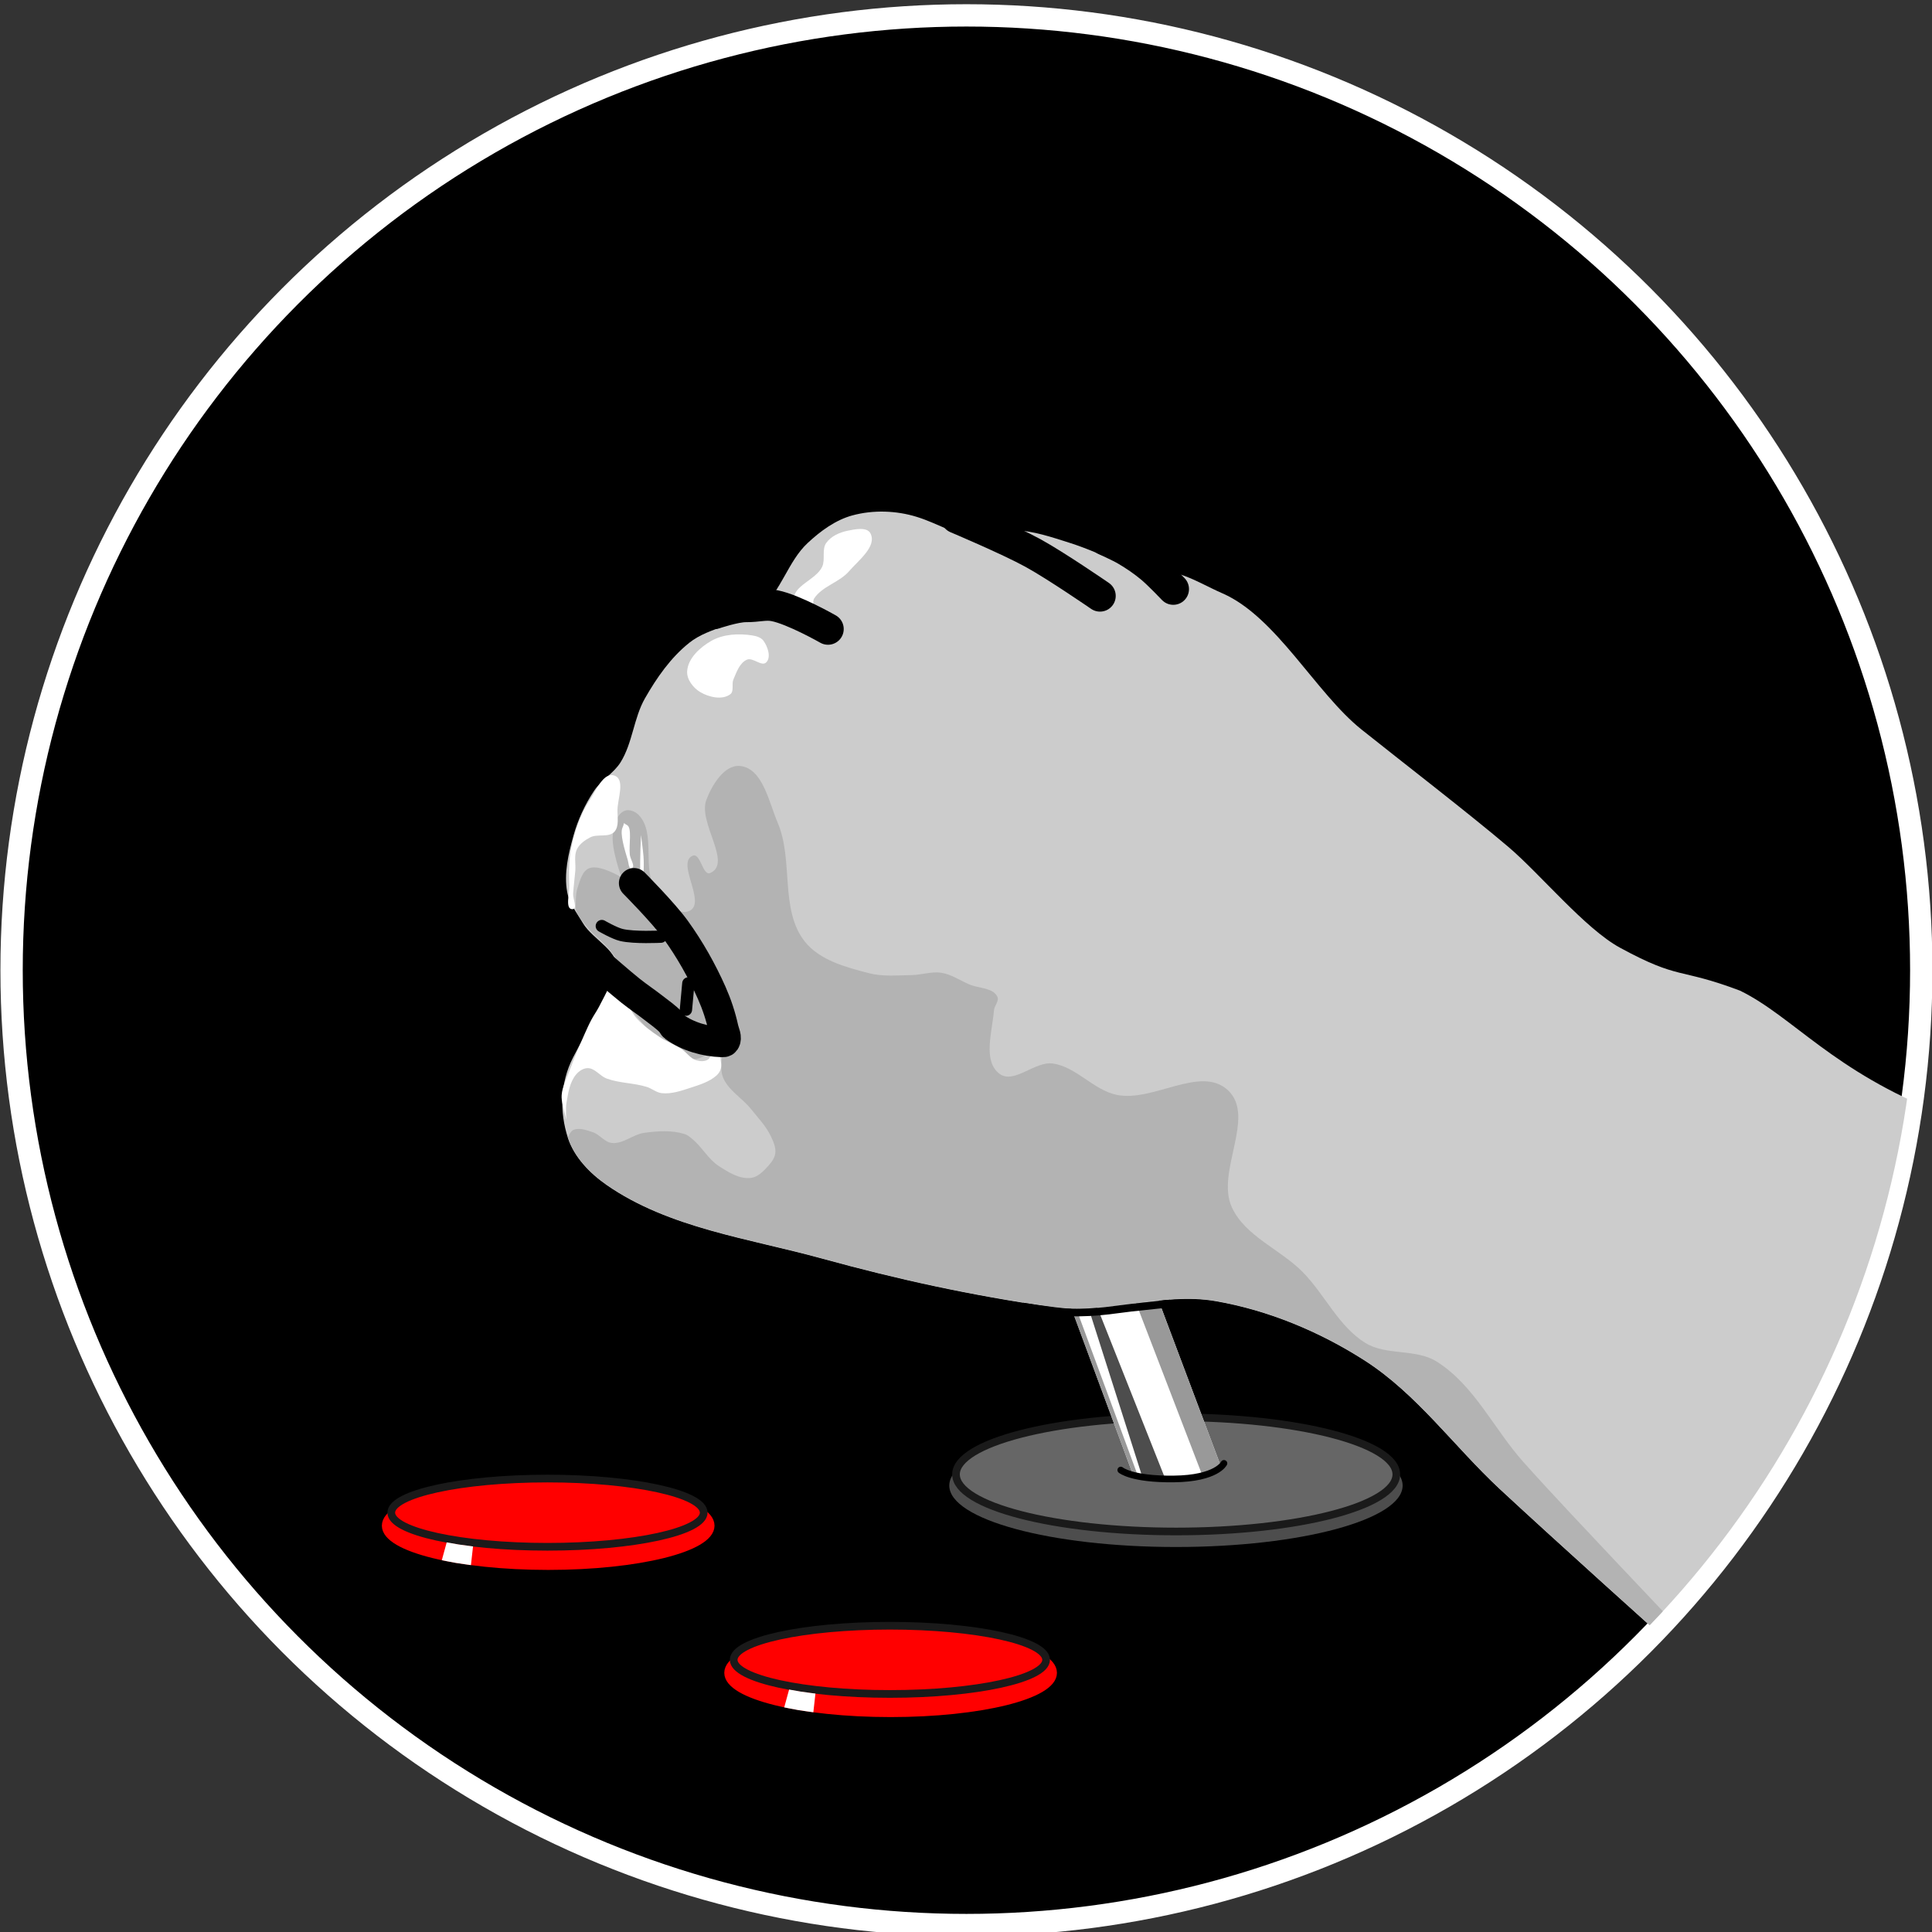
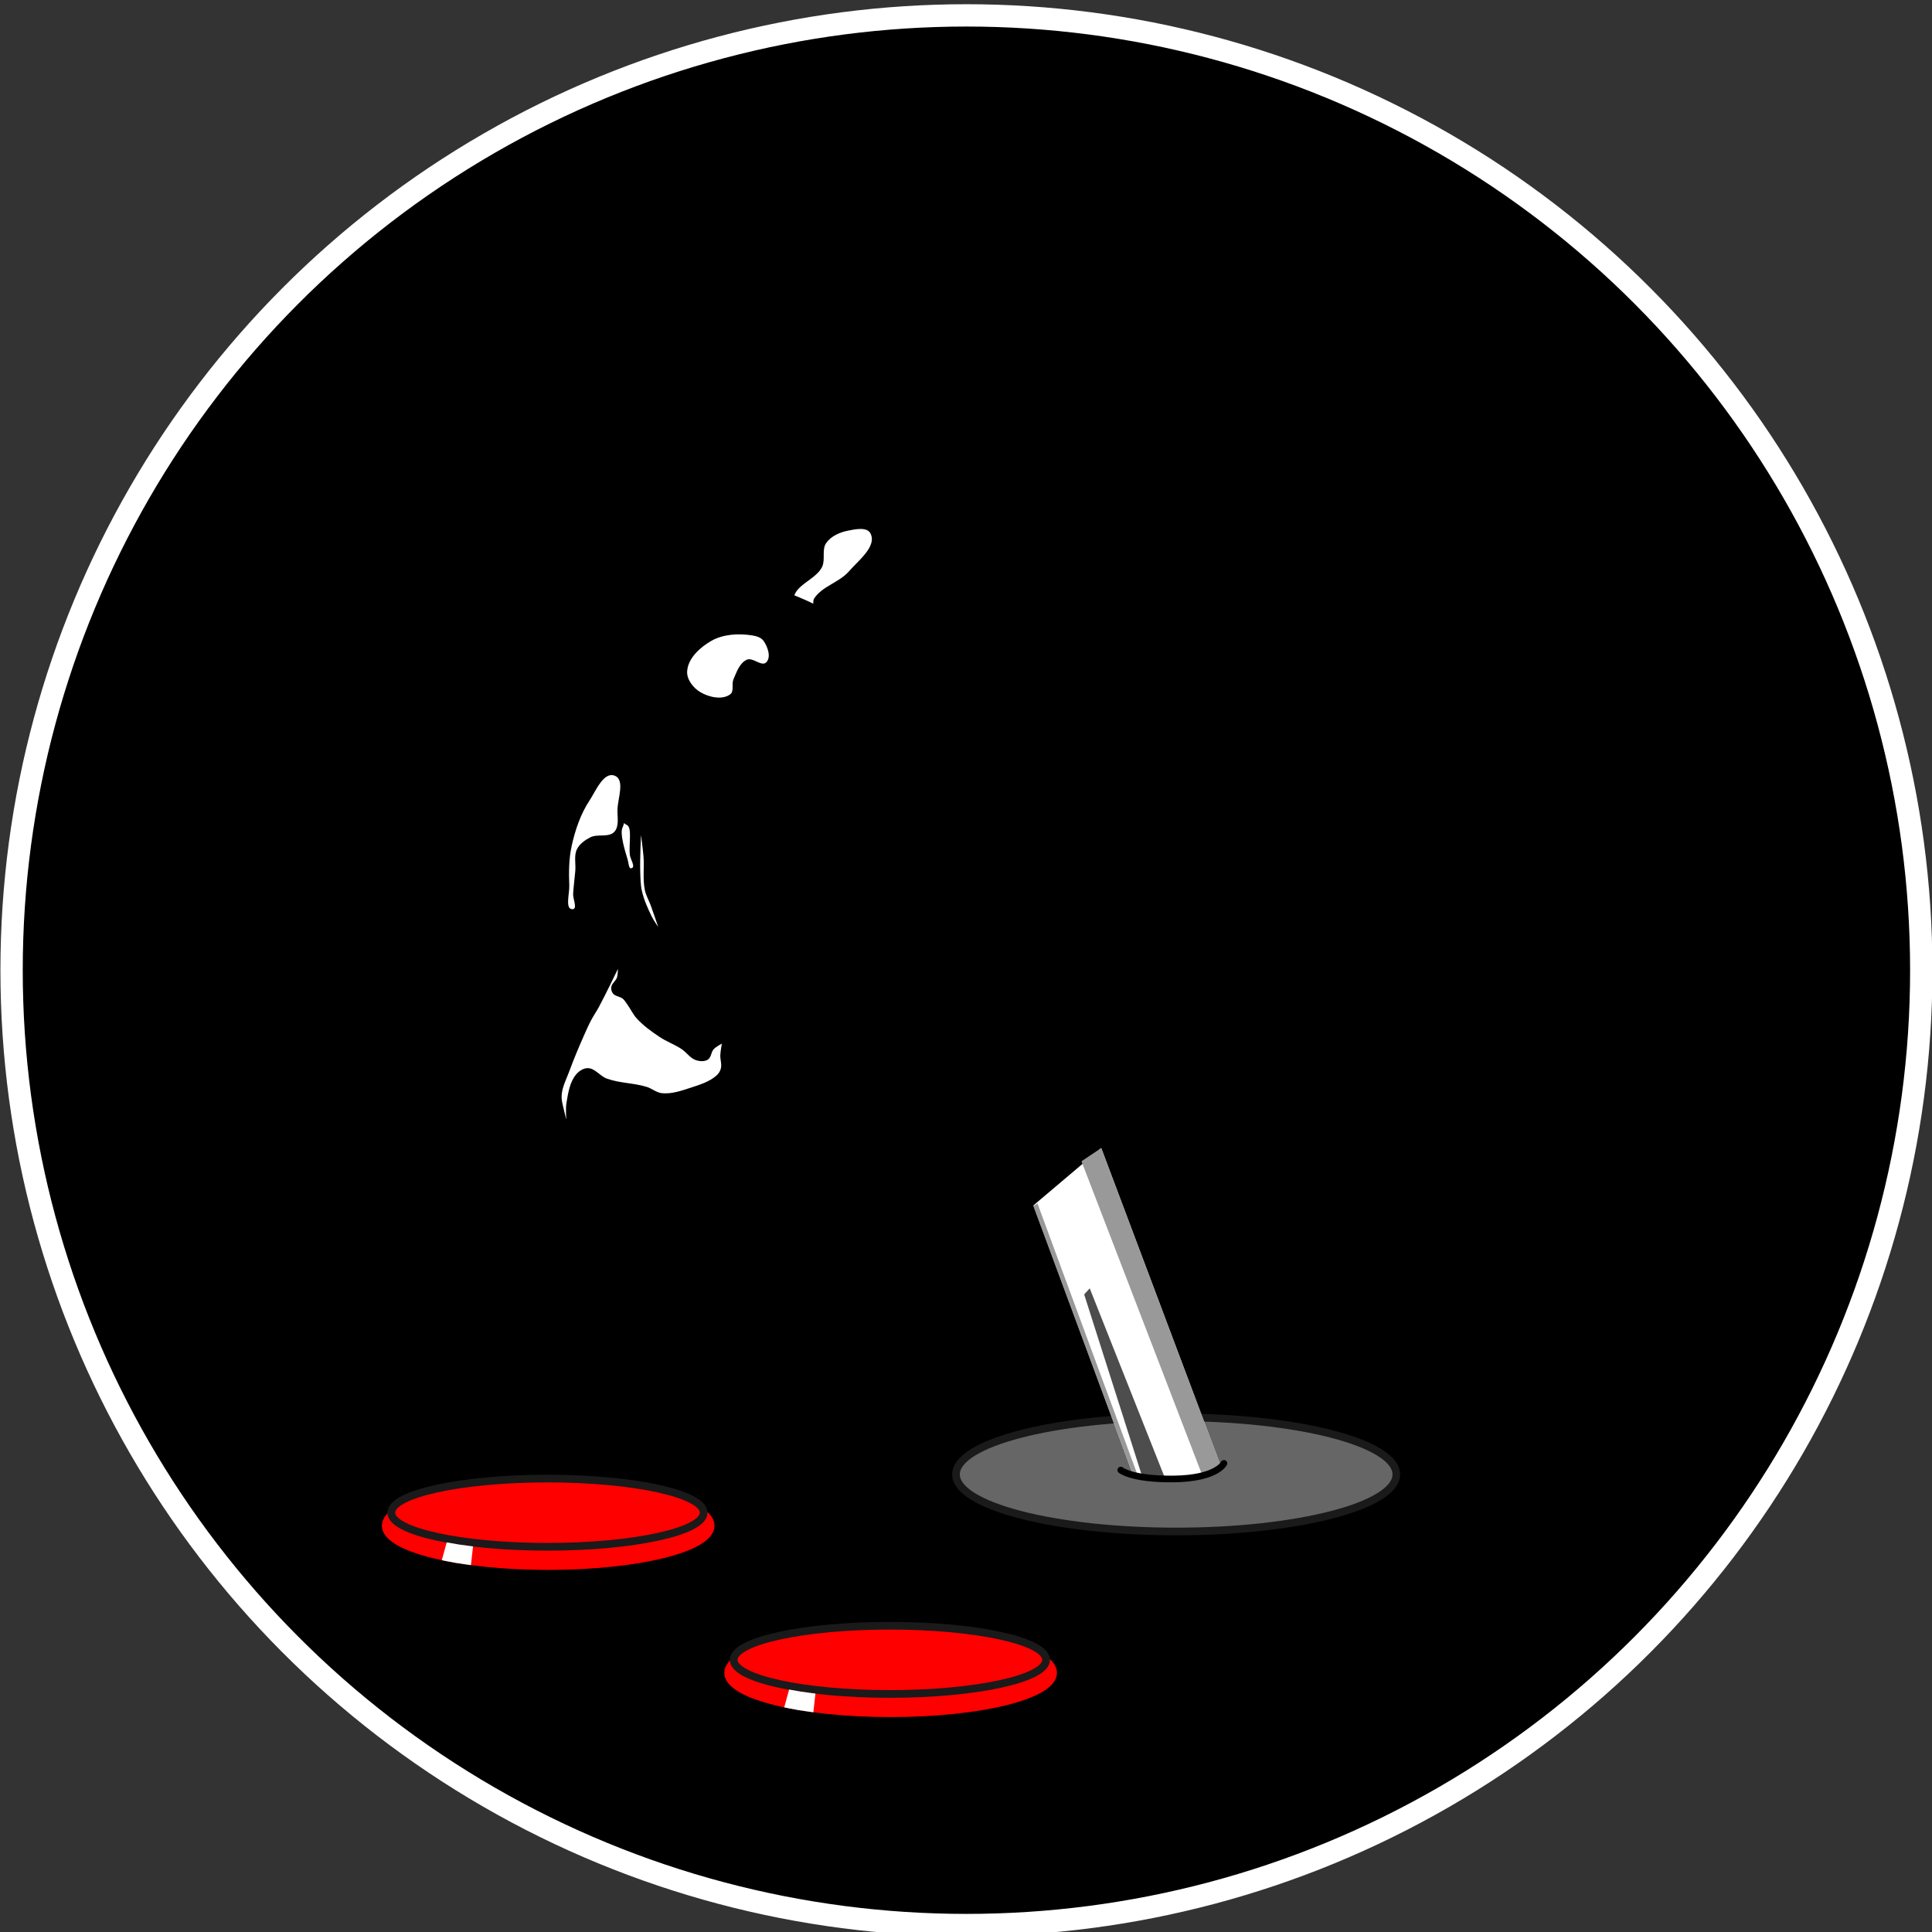
<svg xmlns="http://www.w3.org/2000/svg" xmlns:ns1="http://sodipodi.sourceforge.net/DTD/sodipodi-0.dtd" xmlns:ns2="http://www.inkscape.org/namespaces/inkscape" width="151.486mm" height="151.486mm" viewBox="0 0 151.486 151.486" version="1.1" id="svg1" xml:space="preserve" ns1:docname="logo1.svg" ns2:version="1.4 (86a8ad7, 2024-10-11)">
  <rect x="0" y="0" width="151.486" height="151.486" fill="#333333" stroke="none" />
  <ns1:namedview id="namedview1" pagecolor="#ffffff" bordercolor="#666666" borderopacity="1.0" ns2:showpageshadow="2" ns2:pageopacity="0.0" ns2:pagecheckerboard="0" ns2:deskcolor="#d1d1d1" ns2:document-units="mm" ns2:zoom="2.8284271" ns2:cx="269.05413" ns2:cy="334.28473" ns2:window-width="3840" ns2:window-height="2036" ns2:window-x="3348" ns2:window-y="-12" ns2:window-maximized="1" ns2:current-layer="layer1" showgrid="false" />
  <defs id="defs1">
    <ns2:path-effect effect="powerclip" message="" id="path-effect25" is_visible="true" lpeversion="1" inverse="true" flatten="false" hide_clip="false" />
    <ns2:path-effect effect="powerclip" message="" id="path-effect23" is_visible="true" lpeversion="1" inverse="true" flatten="false" hide_clip="false" />
    <clipPath clipPathUnits="userSpaceOnUse" id="clipPath3">
-       <circle style="opacity:1;fill:none;stroke:#ffffff;stroke-width:0.88;stroke-linecap:round;stroke-dasharray:none" id="circle4" cx="85.726" cy="111.06" r="74.708" />
-     </clipPath>
+       </clipPath>
    <clipPath clipPathUnits="userSpaceOnUse" id="clipPath1">
      <path id="path15" style="display:block;opacity:1;fill:#1a1a1a;stroke:none;stroke-width:0.528;stroke-linecap:round" class="powerclip" d="m 81.55,120.763 h 32.766 v 40.117 H 81.55 Z m 27.775,29.414 c 1e-5,1.043 -3.036,1.888 -6.78,1.888 -3.745,0 -6.78,-0.845 -6.78,-1.888 l 0.427,4.44 4.496,2.187 12.254,-3.364 z" />
    </clipPath>
    <clipPath clipPathUnits="userSpaceOnUse" id="clipPath15">
      <path id="path19" style="display:block;opacity:1;fill:#1a1a1a;stroke:none;stroke-width:0.528;stroke-linecap:round" class="powerclip" d="m 81.55,120.763 h 32.766 v 40.117 H 81.55 Z m 27.775,29.414 c 1e-5,1.043 -3.036,1.888 -6.78,1.888 -3.745,0 -6.78,-0.845 -6.78,-1.888 l 0.427,4.44 4.496,2.187 12.254,-3.364 z" />
    </clipPath>
    <clipPath clipPathUnits="userSpaceOnUse" id="clipPath19">
      <path id="path22" style="display:block;opacity:1;fill:#1a1a1a;stroke:none;stroke-width:0.528;stroke-linecap:round" class="powerclip" d="m 81.55,120.763 h 32.766 v 40.117 H 81.55 Z m 27.775,29.414 c 1e-5,1.043 -3.036,1.888 -6.78,1.888 -3.745,0 -6.78,-0.845 -6.78,-1.888 l 0.427,4.44 4.496,2.187 12.254,-3.364 z" />
    </clipPath>
    <clipPath clipPathUnits="userSpaceOnUse" id="clipPath22">
      <path id="path23" style="display:block;opacity:1;fill:#1a1a1a;stroke:none;stroke-width:0.528;stroke-linecap:round" class="powerclip" d="m 81.55,120.763 h 32.766 v 40.117 H 81.55 Z m 27.775,29.414 c 1e-5,1.043 -3.036,1.888 -6.78,1.888 -3.745,0 -6.78,-0.845 -6.78,-1.888 l 0.427,4.44 4.496,2.187 12.254,-3.364 z" />
    </clipPath>
  </defs>
  <g id="layer1" transform="translate(-10.144,-35.478)">
    <circle style="display:inline;opacity:1;fill:#000000;stroke:#ffffff;stroke-width:1.75;stroke-linecap:round;stroke-dasharray:none" id="path18" cx="85.92" cy="111.552" r="74.868" />
-     <ellipse style="opacity:1;fill:#4d4d4d;stroke:none;stroke-width:4.13;stroke-linecap:round" id="ellipse26" cx="102.35" cy="151.959" rx="17.773" ry="4.818" />
    <ellipse style="opacity:1;fill:#666666;stroke:#1a1a1a;stroke-width:0.6;stroke-linecap:round;stroke-dasharray:none" id="path24" cx="102.365" cy="151.084" rx="17.263" ry="4.476" />
    <g id="g26" transform="matrix(0.794,-0.045,0.057,0.998,12.018,4.215)">
      <path style="display:inline;fill:#ffffff;stroke:none;stroke-width:0.265px;stroke-linecap:butt;stroke-linejoin:miter;stroke-opacity:1" d="m 95.661,125.763 13.358,26.139 c 0,0 -0.095,-0.222 -0.972,0.77 -1.055,1.194 -2.996,2.328 -4.481,2.678 -1.455,0.342 -1.619,0.376 -3.019,0.38 -1.099,0.003 -1.399,-0.638 -1.399,-0.638 L 86.55,129.954 Z" id="path14-8" ns1:nodetypes="ccsssccc" clip-path="url(#clipPath22)" transform="matrix(0.768,0,0,1,23.881,0.149)" />
      <path style="display:inline;fill:#999999;stroke:none;stroke-width:0.265px;stroke-linecap:butt;stroke-linejoin:miter;stroke-opacity:1" d="m 86.534,129.995 12.705,25.271 c 0,0 0.11,-0.026 0.606,0.105 L 87.085,129.819 Z" id="path20" ns1:nodetypes="ccccc" clip-path="url(#clipPath19)" transform="matrix(0.768,0,0,1,23.881,0.149)" />
      <path style="display:inline;fill:#4d4d4d;stroke:none;stroke-width:0.265px;stroke-linecap:butt;stroke-linejoin:miter;stroke-opacity:1" d="m 92.405,137.152 7.875,18.729 3.107,-0.359 -10.226,-18.823 z" id="path16" clip-path="url(#clipPath15)" transform="matrix(0.768,0,0,1,23.881,0.149)" />
      <path style="display:inline;fill:#999999;stroke:none;stroke-width:0.265px;stroke-linecap:butt;stroke-linejoin:miter;stroke-opacity:1" d="m 95.661,125.763 13.16,25.742 c 0,0 0.104,0.175 -0.773,1.167 -0.528,0.597 -0.935,0.872 -0.935,0.872 L 93.033,126.712 Z" id="path21" ns1:nodetypes="ccsccc" clip-path="url(#clipPath1)" transform="matrix(0.768,0,0,1,23.881,0.149)" />
    </g>
    <g id="g2" clip-path="url(#clipPath3)" transform="translate(-2.9166666e-8,-0.021)" style="display:inline">
      <g id="g1">
        <path style="display:inline;fill:#cccccc;stroke:none;stroke-width:0.265px;stroke-linecap:butt;stroke-linejoin:miter;stroke-opacity:1" d="m 64.182,85.904 c 1.623,-1.294 4.022,-1.367 5.611,-2.702 1.608,-1.351 2.137,-3.687 3.672,-5.12 1.007,-0.94 2.187,-1.811 3.517,-2.172 1.623,-0.441 3.437,-0.382 5.043,0.116 1.694,0.526 2.954,1.416 4.551,1.552 1.057,0.09 2.082,-0.54 3.142,-0.504 1.463,0.049 2.884,0.542 4.28,0.983 1.384,0.438 2.863,1.095 4.034,1.642 1.378,0.644 3.062,0.353 4.528,0.801 1.196,0.365 2.283,1.021 3.43,1.52 4.223,1.839 7.314,7.808 10.913,10.683 3.048,2.435 8.505,6.646 11.525,9.213 2.469,2.098 6.006,6.406 8.736,7.89 4.734,2.573 4.532,1.528 9.417,3.37 4.147,2.034 7.307,6.324 15.767,9.62 2.09,0.814 0.15,40.687 -0.057,40.687 -0.207,0 -21.567,0.569 -21.567,0.569 0,0 -8.7,-7.812 -12.981,-11.792 -3.572,-3.321 -6.495,-7.454 -10.602,-10.085 -3.531,-2.262 -7.556,-3.94 -11.688,-4.655 -4.212,-0.728 -8.585,1.083 -12.816,0.471 -6.414,-0.928 -12.111,-2.177 -18.035,-3.808 -5.741,-1.581 -12.014,-2.379 -16.903,-5.777 -1.312,-0.912 -2.547,-2.189 -3.034,-3.711 -0.64,-1.999 -0.623,-4.257 0.414,-6.284 1.144,-2.235 2.71,-4.724 3.346,-6.749 0.472,-1.503 -1.797,-2.464 -2.57,-3.775 -0.466,-0.79 -1.079,-1.554 -1.241,-2.457 -0.261,-1.451 0.096,-2.975 0.491,-4.396 0.348,-1.252 0.906,-2.463 1.629,-3.543 0.563,-0.841 1.534,-1.364 2.069,-2.224 0.946,-1.519 1.026,-3.462 1.914,-5.017 0.919,-1.609 2.017,-3.189 3.465,-4.344 z" id="path1" ns1:nodetypes="ssssssssssssssssscsssssssssssssssss" />
        <path d="m 54.666,124.676 c 0.487,1.522 1.722,2.799 3.034,3.711 4.889,3.399 11.162,4.196 16.903,5.777 5.924,1.631 11.62,2.88 18.035,3.808 4.231,0.612 8.604,-1.199 12.816,-0.471 4.132,0.714 8.157,2.393 11.688,4.655 4.107,2.631 7.03,6.764 10.602,10.085 4.282,3.98 12.981,11.792 12.981,11.792 l 1.869,-0.028 c 0,0 -3.714,-3.896 -5.556,-5.858 -2.489,-2.652 -5,-5.284 -7.428,-7.992 -2.327,-2.596 -3.88,-6.071 -6.841,-7.91 -1.626,-1.01 -3.927,-0.442 -5.559,-1.443 -2.109,-1.294 -3.182,-3.795 -4.917,-5.559 -1.76,-1.789 -4.506,-2.799 -5.559,-5.078 -1.286,-2.784 1.93,-7.111 -0.321,-9.193 -2.134,-1.974 -5.867,0.969 -8.712,0.374 -1.825,-0.382 -3.176,-2.212 -5.024,-2.459 -1.403,-0.187 -3.04,1.655 -4.169,0.802 -1.326,-1.003 -0.56,-3.313 -0.428,-4.971 0.029,-0.366 0.429,-0.739 0.267,-1.069 -0.352,-0.717 -1.461,-0.645 -2.195,-0.959 -0.724,-0.31 -1.402,-0.786 -2.179,-0.912 -0.781,-0.127 -1.576,0.166 -2.368,0.178 -1.101,0.017 -2.233,0.129 -3.299,-0.144 -1.823,-0.467 -3.898,-1.018 -5.064,-2.494 -1.97,-2.494 -0.867,-6.375 -2.116,-9.297 -0.7,-1.639 -1.175,-4.281 -2.948,-4.46 -1.241,-0.125 -2.199,1.481 -2.646,2.646 -0.687,1.79 2.054,4.964 0.302,5.745 -0.586,0.261 -0.762,-1.59 -1.361,-1.361 -1.343,0.515 1.043,3.633 -0.227,4.308 -0.908,0.483 -2.041,-0.755 -2.646,-1.587 -1.186,-1.631 0.019,-4.424 -1.361,-5.896 -0.27,-0.288 -0.772,-0.498 -1.134,-0.34 -0.63,0.275 -0.819,1.17 -0.907,1.852 -0.146,1.135 0.68,3.364 0.68,3.364 0,0 -1.716,-1.041 -2.532,-0.718 -0.546,0.216 -0.721,0.954 -0.907,1.512 -0.153,0.457 -0.149,0.955 -0.151,1.436 -6.6e-4,0.133 -0.006,0.271 0.038,0.397 0.152,0.434 0.471,0.793 0.756,1.153 0.642,0.81 1.549,1.398 2.135,2.249 0.198,0.288 0.427,0.596 0.454,0.945 0.047,0.624 -0.687,1.185 -0.548,1.795 0.174,0.76 1.059,1.146 1.587,1.72 0.511,0.554 0.947,1.187 1.531,1.663 0.815,0.664 1.889,0.959 2.702,1.625 0.152,0.124 0.212,0.37 0.397,0.435 0.295,0.103 0.645,-0.014 0.926,-0.151 0.625,-0.305 1.531,-1.417 1.531,-1.417 0,0 -0.059,0.869 -0.057,1.304 0.003,0.58 -0.126,1.202 0.094,1.738 0.419,1.02 1.502,1.616 2.192,2.475 0.556,0.692 1.19,1.351 1.568,2.154 0.194,0.412 0.398,0.871 0.34,1.323 -0.048,0.372 -0.296,0.705 -0.548,0.983 -0.371,0.409 -0.813,0.875 -1.361,0.945 -0.886,0.113 -1.763,-0.441 -2.513,-0.926 -0.838,-0.541 -1.324,-1.505 -2.098,-2.135 -0.18,-0.147 -0.364,-0.309 -0.586,-0.378 -1.011,-0.314 -2.126,-0.239 -3.175,-0.095 -0.876,0.121 -1.652,0.886 -2.532,0.794 -0.575,-0.06 -0.962,-0.673 -1.512,-0.85 -0.483,-0.156 -1.046,-0.371 -1.512,-0.17 -0.222,0.096 -0.436,0.58 -0.436,0.58 z" style="display:inline;fill:#b3b3b3;stroke:none;stroke-width:0.265px;stroke-linecap:butt;stroke-linejoin:miter;stroke-opacity:1" id="path1-7" ns1:nodetypes="cssscssccaaaaaaaaaaaaaaaaaaaaaaaaaaacaaaaaaaaaaaaacaaaaaaaaaaaaaacc" />
      </g>
    </g>
    <path style="display:inline;fill:#ffffff;stroke:none;stroke-width:0.493px;stroke-linecap:butt;stroke-linejoin:miter;stroke-opacity:1" d="m 64.023,88.119 c 0.055,-1.018 1.015,-1.893 1.902,-2.395 0.938,-0.531 2.141,-0.592 3.205,-0.423 0.322,0.051 0.69,0.158 0.881,0.423 0.332,0.461 0.616,1.292 0.211,1.691 -0.363,0.358 -1.049,-0.418 -1.515,-0.211 -0.572,0.253 -0.811,0.975 -1.057,1.55 -0.156,0.364 0.07,0.925 -0.247,1.162 -0.631,0.473 -1.684,0.23 -2.36,-0.176 -0.547,-0.329 -1.056,-0.983 -1.021,-1.62 z" id="path2" />
    <path style="fill:#ffffff;stroke:none;stroke-width:0.338px;stroke-linecap:butt;stroke-linejoin:miter;stroke-opacity:1" d="m 72.415,82.567 c -0.209,-1.129 1.718,-1.61 2.196,-2.654 0.261,-0.571 -0.046,-1.343 0.314,-1.858 0.371,-0.532 1.053,-0.837 1.689,-0.965 0.588,-0.119 1.516,-0.318 1.785,0.217 0.512,1.017 -0.944,2.107 -1.689,2.968 -0.754,0.871 -2.092,1.162 -2.726,2.123 -0.174,0.264 0.05,0.794 -0.241,0.917 -0.468,0.198 -1.235,-0.249 -1.327,-0.748 z" id="path3" />
    <path style="display:inline;fill:#ffffff;stroke:none;stroke-width:0.265px;stroke-linecap:butt;stroke-linejoin:miter;stroke-opacity:1" d="m 55.046,106.766 c -0.623,0.035 -0.239,-1.229 -0.265,-1.852 -0.042,-1.04 -0.036,-2.101 0.189,-3.118 0.275,-1.243 0.698,-2.49 1.398,-3.553 0.507,-0.77 1.1,-2.265 1.965,-1.946 0.836,0.308 0.251,1.773 0.227,2.664 -0.016,0.585 0.15,1.307 -0.246,1.738 -0.437,0.476 -1.315,0.138 -1.89,0.435 -0.412,0.213 -0.833,0.51 -1.039,0.926 -0.253,0.509 -0.083,1.134 -0.132,1.701 -0.052,0.599 -0.132,1.195 -0.17,1.795 -0.025,0.403 0.365,1.187 -0.038,1.209 z" id="path4" />
    <path style="display:inline;fill:#ffffff;stroke:none;stroke-width:0.265px;stroke-linecap:butt;stroke-linejoin:miter;stroke-opacity:1" d="m 58.953,100.375 c -0.217,0.448 0.164,1.719 0.414,2.539 0.069,0.225 0.068,0.706 0.294,0.641 0.341,-0.097 -0.095,-0.703 -0.134,-1.056 -0.085,-0.774 0.191,-2.111 -0.214,-2.325 -0.405,-0.214 -0.144,-0.247 -0.361,0.2 z" id="path5" />
    <path style="fill:#ffffff;stroke:none;stroke-width:0.265px;stroke-linecap:butt;stroke-linejoin:miter;stroke-opacity:1" d="m 60.403,100.946 c 0,0 -0.091,1.947 -0.057,2.92 0.017,0.496 0.019,1 0.132,1.483 0.164,0.704 0.462,1.375 0.784,2.022 0.139,0.279 0.491,0.794 0.491,0.794 0,0 -0.374,-1.118 -0.576,-1.672 -0.15,-0.412 -0.384,-0.799 -0.472,-1.228 -0.177,-0.858 -0.036,-1.753 -0.104,-2.627 -0.044,-0.566 -0.198,-1.691 -0.198,-1.691 z" id="path6" />
    <path style="fill:#ffffff;stroke:none;stroke-width:0.265px;stroke-linecap:butt;stroke-linejoin:miter;stroke-opacity:1" d="m 58.592,111.452 c 0,0 -0.972,2.031 -1.51,3.02 -0.18,0.332 -0.398,0.642 -0.575,0.975 -0.205,0.387 -0.384,0.788 -0.561,1.189 -0.412,0.934 -0.812,1.874 -1.162,2.833 -0.225,0.615 -0.554,1.217 -0.601,1.871 -0.035,0.482 0.143,0.956 0.241,1.43 0.034,0.166 0.12,0.494 0.12,0.494 0,0 -0.059,-0.87 0.013,-1.296 0.133,-0.779 0.253,-1.64 0.762,-2.245 0.222,-0.264 0.564,-0.495 0.909,-0.494 0.564,10e-4 0.954,0.62 1.483,0.815 1.003,0.371 2.119,0.339 3.14,0.655 0.41,0.127 0.762,0.45 1.189,0.494 0.762,0.079 1.53,-0.19 2.258,-0.428 0.712,-0.232 1.471,-0.464 2.031,-0.962 0.157,-0.14 0.28,-0.331 0.334,-0.534 0.092,-0.345 -0.057,-0.713 -0.04,-1.069 0.014,-0.301 0.12,-0.895 0.12,-0.895 0,0 -0.467,0.249 -0.641,0.441 -0.209,0.23 -0.191,0.65 -0.454,0.815 -0.257,0.161 -0.618,0.142 -0.909,0.053 -0.471,-0.144 -0.763,-0.627 -1.176,-0.895 -0.55,-0.358 -1.18,-0.583 -1.724,-0.949 -0.628,-0.422 -1.253,-0.872 -1.764,-1.43 -0.301,-0.329 -0.485,-0.749 -0.748,-1.109 -0.11,-0.151 -0.204,-0.321 -0.347,-0.441 -0.225,-0.188 -0.593,-0.185 -0.775,-0.414 -0.106,-0.134 -0.156,-0.325 -0.134,-0.494 0.04,-0.297 0.361,-0.49 0.454,-0.775 0.068,-0.208 0.067,-0.655 0.067,-0.655 z" id="path7" />
    <path style="fill:none;stroke:#000000;stroke-width:0.965;stroke-linecap:round;stroke-linejoin:miter;stroke-dasharray:none;stroke-opacity:1" d="m 57.332,108.089 c 0,0 0.985,0.568 1.531,0.699 1.005,0.241 3.099,0.132 3.099,0.132" id="path8" />
    <path style="fill:none;stroke:#000000;stroke-width:0.965;stroke-linecap:round;stroke-linejoin:miter;stroke-dasharray:none;stroke-opacity:1" d="m 63.927,114.646 0.189,-2.06" id="path9" />
-     <path style="fill:none;stroke:#000000;stroke-width:2.365;stroke-linecap:round;stroke-linejoin:miter;stroke-dasharray:none;stroke-opacity:1" d="m 57.079,111.029 c 0,0 1.65,1.45 2.508,2.134 0.588,0.468 1.217,0.883 1.809,1.348 0.465,0.364 0.96,0.699 1.366,1.128 0.102,0.108 0.144,0.272 0.265,0.359 1.058,0.76 2.421,1.148 3.723,1.19 0.078,0.003 0.182,0.007 0.227,-0.057 0.195,-0.281 -0.041,-0.686 -0.113,-1.02 -0.208,-0.954 -0.519,-1.891 -0.915,-2.783 -0.772,-1.737 -1.717,-3.411 -2.828,-4.953 -0.955,-1.325 -3.267,-3.652 -3.267,-3.652" id="path10" />
    <path style="fill:none;stroke:#000000;stroke-width:2.465;stroke-linecap:round;stroke-linejoin:miter;stroke-dasharray:none;stroke-opacity:1" d="m 75.067,84.8 c 0,0 -2.698,-1.539 -4.196,-1.831 -0.736,-0.143 -1.267,0.066 -2.25,0.061 -0.837,-0.004 -2.454,0.541 -2.454,0.541" id="path11" />
    <path style="fill:none;stroke:#000000;stroke-width:2.465;stroke-linecap:round;stroke-linejoin:miter;stroke-dasharray:none;stroke-opacity:1" d="m 85.146,76.071 c 0,0 4.056,1.709 5.983,2.764 1.827,1 5.265,3.367 5.265,3.367" id="path12" />
    <path style="fill:none;stroke:#000000;stroke-width:2.465;stroke-linecap:round;stroke-linejoin:miter;stroke-dasharray:none;stroke-opacity:1" d="m 102.139,81.668 c 0,0 -1.126,-1.19 -1.757,-1.71 -0.609,-0.502 -1.264,-0.95 -1.945,-1.35 -0.53,-0.312 -1.657,-0.815 -1.657,-0.815" id="path13" />
    <ellipse style="opacity:1;fill:#ff0000;stroke:#ff0000;stroke-width:0.664;stroke-linecap:round;stroke-dasharray:none" id="path17" cx="53.127" cy="155.105" rx="12.71" ry="3.136" />
    <ellipse style="opacity:1;fill:#ff0000;stroke:#1a1a1a;stroke-width:0.603;stroke-linecap:round;stroke-dasharray:none" id="ellipse1" cx="53.072" cy="154.085" rx="12.249" ry="2.675" />
    <path style="fill:#ffffff;stroke:none;stroke-width:0.265px;stroke-linecap:butt;stroke-linejoin:miter;stroke-opacity:1" d="m 44.786,157.812 c 0,0 0.723,0.15 1.087,0.211 0.397,0.067 1.197,0.173 1.197,0.173 l 0.164,-1.466 c 0,0 -0.766,-0.095 -1.147,-0.154 -0.307,-0.048 -0.918,-0.161 -0.918,-0.161 z" id="path14" ns1:nodetypes="caccacc" />
    <ellipse style="fill:#ff0000;stroke:#ff0000;stroke-width:0.664;stroke-linecap:round;stroke-dasharray:none" id="path17-1" cx="79.976" cy="166.644" rx="12.71" ry="3.136" />
    <ellipse style="fill:#ff0000;stroke:#1a1a1a;stroke-width:0.603;stroke-linecap:round;stroke-dasharray:none" id="ellipse1-3" cx="79.92" cy="165.624" rx="12.249" ry="2.675" />
    <path style="fill:#ffffff;stroke:none;stroke-width:0.265px;stroke-linecap:butt;stroke-linejoin:miter;stroke-opacity:1" d="m 71.634,169.351 c 0,0 0.723,0.15 1.087,0.211 0.397,0.067 1.197,0.173 1.197,0.173 l 0.164,-1.466 c 0,0 -0.766,-0.095 -1.147,-0.154 -0.307,-0.048 -0.918,-0.161 -0.918,-0.161 z" id="path14-87" ns1:nodetypes="caccacc" />
    <path style="fill:none;stroke:#000000;stroke-width:0.522;stroke-linecap:round;stroke-linejoin:miter;stroke-dasharray:none;stroke-opacity:1" d="m 98.022,150.743 c 0,0 0.833,0.736 4.153,0.699 3.382,-0.037 3.937,-1.223 3.937,-1.223" id="path25" ns1:nodetypes="csc" />
-     <path style="fill:none;stroke:#000000;stroke-width:0.6;stroke-linecap:butt;stroke-linejoin:miter;stroke-dasharray:none;stroke-opacity:1" d="m 90.302,137.917 c 0,0 2.336,0.374 3.514,0.459 0.324,0.023 0.649,0.019 0.973,0.013 0.492,-0.008 0.983,-0.029 1.473,-0.07 0.863,-0.072 1.719,-0.21 2.58,-0.307 1.022,-0.115 3.068,-0.328 3.068,-0.328" id="path26" ns1:nodetypes="caaaac" />
  </g>
</svg>